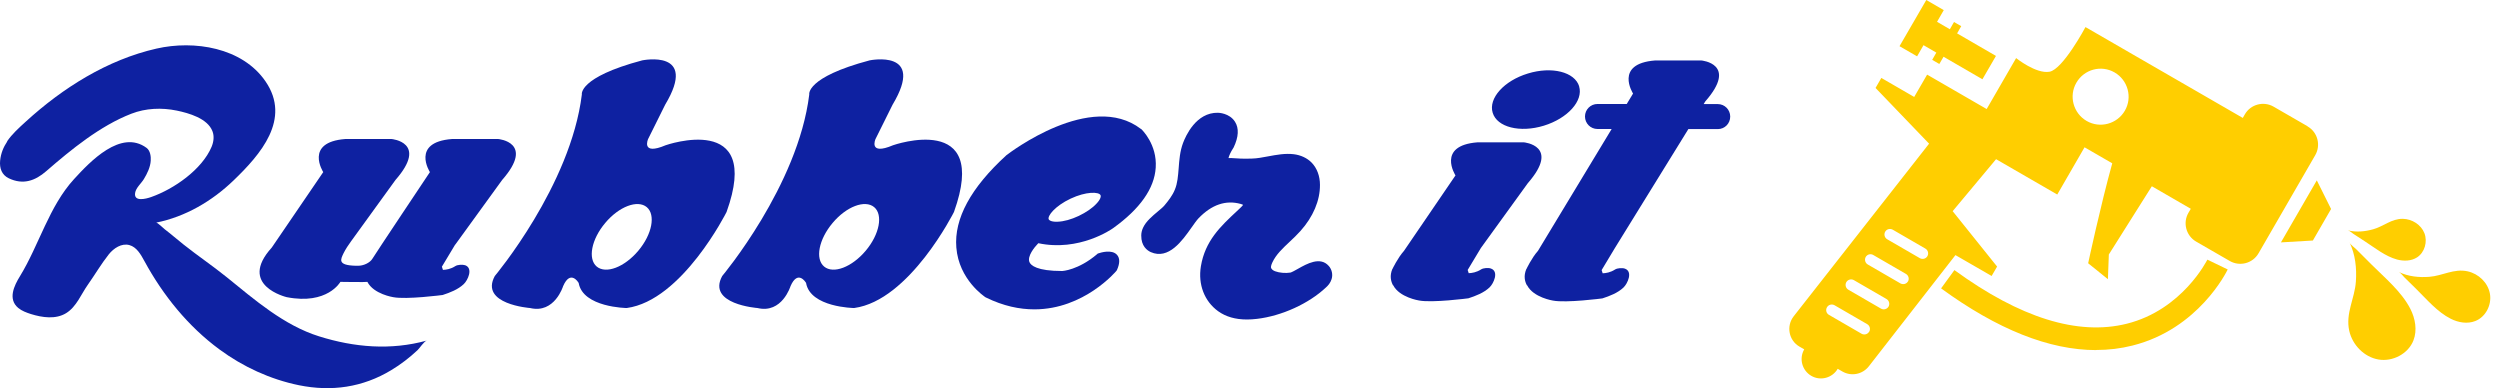
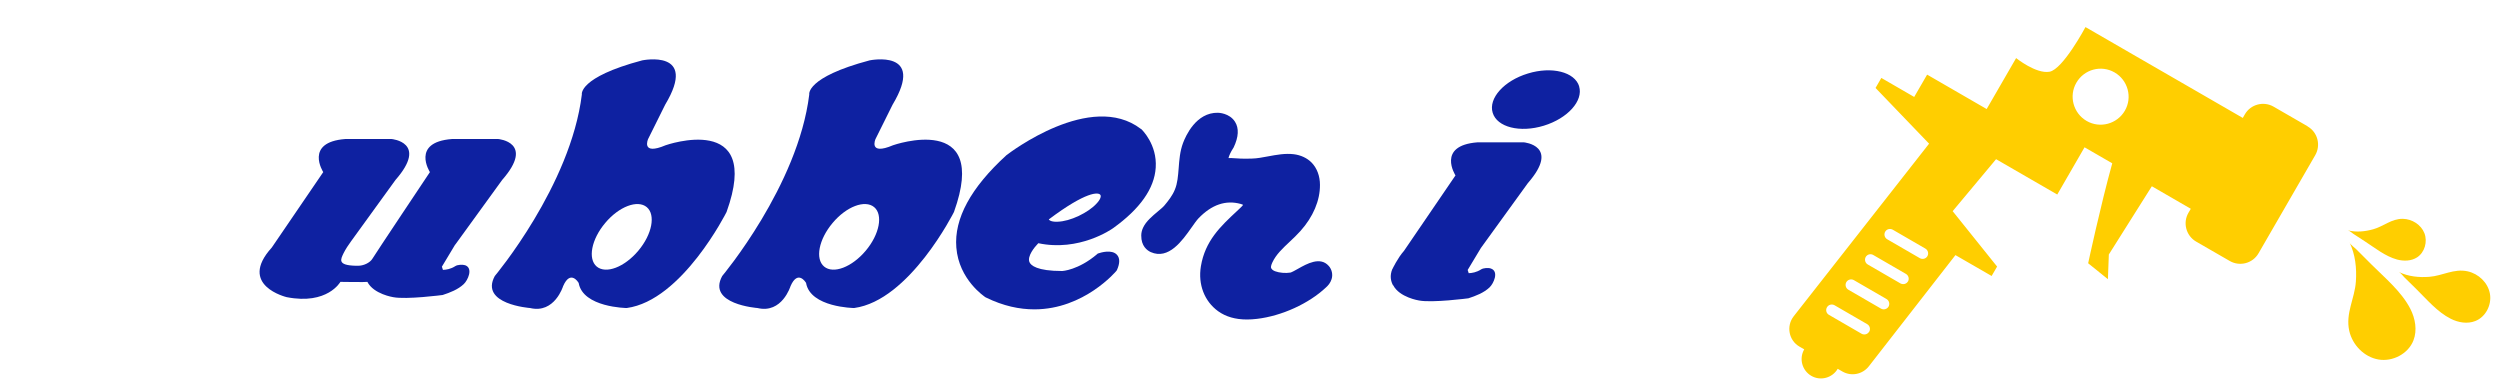
<svg xmlns="http://www.w3.org/2000/svg" fill="none" viewBox="0 0 219 34" height="34" width="219">
-   <path fill="#0E21A1" d="M0.618 12.387C1.052 11.744 1.659 11.2 2.266 10.648C5.498 7.696 9.41 5.233 13.711 4.256C17.007 3.504 21.226 4.156 23.263 7.135C25.527 10.44 22.82 13.537 20.456 15.809C18.573 17.62 16.246 18.987 13.675 19.503C13.792 19.476 14.326 20.011 14.417 20.074C14.988 20.509 15.531 20.988 16.083 21.423C17.314 22.401 18.618 23.279 19.841 24.266C22.304 26.258 24.875 28.504 27.954 29.464C31.041 30.432 34.228 30.704 37.38 29.835C37.153 29.898 36.755 30.505 36.583 30.668C35.876 31.329 35.107 31.926 34.274 32.424C31.775 33.937 29.04 34.326 26.188 33.746C23.671 33.23 21.28 32.126 19.216 30.604C16.473 28.585 14.281 25.869 12.651 22.872C12.335 22.292 11.972 21.64 11.329 21.468C10.65 21.287 9.962 21.74 9.528 22.283C8.867 23.116 8.314 24.067 7.699 24.936C7.101 25.778 6.703 26.874 5.788 27.435C4.883 27.988 3.715 27.825 2.7 27.508C2.311 27.381 1.913 27.236 1.596 26.974C0.672 26.204 1.234 25.027 1.75 24.194C3.425 21.459 4.294 18.082 6.485 15.691C7.88 14.17 10.587 11.291 12.842 12.957C13.168 13.201 13.231 13.718 13.204 14.08C13.168 14.65 12.896 15.203 12.606 15.682C12.38 16.063 11.9 16.452 11.836 16.905C11.71 17.693 12.769 17.43 13.249 17.258C15.232 16.561 17.695 14.858 18.537 12.857C18.718 12.423 18.781 11.925 18.609 11.49C18.175 10.367 16.536 9.906 15.486 9.688C14.173 9.417 12.769 9.471 11.511 9.96C8.776 11.019 6.241 13.093 4.05 14.994C3.081 15.836 2.03 16.217 0.772 15.619C0.147 15.32 -0.052 14.732 0.011 14.071C0.075 13.419 0.31 12.876 0.636 12.387" />
  <path fill="#0E21A1" d="M39.879 21.432L43.989 15.764C46.887 12.459 43.645 12.178 43.645 12.178H39.589C35.976 12.459 37.66 15.076 37.66 15.076C37.66 15.076 32.816 22.329 32.635 22.646C32.408 23.035 31.82 23.288 31.367 23.279H31.132C29.538 23.234 29.837 22.727 30.099 22.175C30.262 21.849 30.525 21.441 30.742 21.152L34.645 15.764C37.542 12.459 34.301 12.178 34.301 12.178H30.244C26.632 12.459 28.316 15.076 28.316 15.076L23.807 21.686C20.791 25.009 25.119 26.032 25.119 26.032C28.687 26.729 29.819 24.692 29.819 24.692C29.819 24.692 32.128 24.728 32.182 24.692C32.734 25.769 34.446 26.032 34.446 26.032C35.596 26.258 38.774 25.842 38.774 25.842C39.417 25.634 40.123 25.362 40.621 24.891C40.983 24.556 41.472 23.497 40.748 23.234C40.53 23.162 40.078 23.18 39.879 23.316C39.489 23.569 39.091 23.633 38.801 23.642L38.71 23.361L39.869 21.432H39.879Z" />
  <path fill="#0E21A1" d="M55.914 21.966C54.701 23.406 53.08 24.022 52.274 23.352C51.477 22.682 51.803 20.97 53.017 19.531C54.221 18.091 55.851 17.475 56.657 18.145C57.453 18.815 57.127 20.527 55.914 21.966ZM58.314 12.722C56.113 13.654 56.774 12.178 56.774 12.178L58.268 9.172C61.211 4.265 56.258 5.288 56.258 5.288C50.644 6.782 50.97 8.276 50.97 8.276C49.992 16.271 43.346 24.176 43.346 24.176C41.988 26.657 46.434 26.983 46.434 26.983C48.589 27.499 49.331 25.063 49.331 25.063C49.983 23.569 50.69 24.782 50.69 24.782C51.061 26.937 54.9 26.983 54.9 26.983C59.762 26.331 63.647 18.571 63.647 18.571C66.825 9.734 58.314 12.722 58.314 12.722Z" />
  <path fill="#0E21A1" d="M75.835 21.966C74.621 23.406 73.001 24.022 72.195 23.352C71.389 22.682 71.724 20.97 72.937 19.531C74.141 18.091 75.771 17.475 76.577 18.145C77.374 18.815 77.048 20.527 75.835 21.966ZM78.234 12.722C76.034 13.654 76.695 12.178 76.695 12.178L78.189 9.172C81.132 4.265 76.179 5.288 76.179 5.288C70.565 6.782 70.891 8.276 70.891 8.276C69.913 16.271 63.267 24.176 63.267 24.176C61.909 26.657 66.354 26.983 66.354 26.983C68.509 27.499 69.252 25.063 69.252 25.063C69.904 23.569 70.61 24.782 70.61 24.782C70.981 26.937 74.82 26.983 74.82 26.983C79.683 26.331 83.567 18.571 83.567 18.571C86.745 9.734 78.234 12.722 78.234 12.722Z" />
-   <path fill="#0E21A1" d="M91.87 19.223C91.725 18.924 92.422 18.046 93.781 17.403C95.148 16.76 96.261 16.796 96.406 17.095C96.461 17.204 96.406 17.466 96.062 17.828C95.7 18.227 95.139 18.607 94.496 18.915C93.844 19.223 93.192 19.404 92.658 19.422C92.16 19.449 91.924 19.322 91.87 19.214M99.965 11.309L99.938 11.291C95.573 7.95 88.475 13.355 88.158 13.6C85.043 16.443 83.567 19.159 83.775 21.686C84.001 24.502 86.238 25.977 86.329 26.041L86.365 26.059C87.895 26.811 89.317 27.1 90.611 27.1C94.967 27.1 97.764 23.768 97.801 23.723L97.846 23.651C98.109 23.062 98.109 22.609 97.846 22.32C97.393 21.822 96.415 22.129 96.225 22.193L96.162 22.211L96.117 22.256C94.46 23.669 93.056 23.741 93.056 23.741C90.82 23.741 90.294 23.243 90.177 22.953C89.978 22.446 90.602 21.668 90.956 21.305C94.532 22.066 97.375 20.083 97.502 19.992C99.865 18.299 101.124 16.515 101.241 14.687C101.377 12.649 100.028 11.354 99.965 11.3" />
+   <path fill="#0E21A1" d="M91.87 19.223C95.148 16.76 96.261 16.796 96.406 17.095C96.461 17.204 96.406 17.466 96.062 17.828C95.7 18.227 95.139 18.607 94.496 18.915C93.844 19.223 93.192 19.404 92.658 19.422C92.16 19.449 91.924 19.322 91.87 19.214M99.965 11.309L99.938 11.291C95.573 7.95 88.475 13.355 88.158 13.6C85.043 16.443 83.567 19.159 83.775 21.686C84.001 24.502 86.238 25.977 86.329 26.041L86.365 26.059C87.895 26.811 89.317 27.1 90.611 27.1C94.967 27.1 97.764 23.768 97.801 23.723L97.846 23.651C98.109 23.062 98.109 22.609 97.846 22.32C97.393 21.822 96.415 22.129 96.225 22.193L96.162 22.211L96.117 22.256C94.46 23.669 93.056 23.741 93.056 23.741C90.82 23.741 90.294 23.243 90.177 22.953C89.978 22.446 90.602 21.668 90.956 21.305C94.532 22.066 97.375 20.083 97.502 19.992C99.865 18.299 101.124 16.515 101.241 14.687C101.377 12.649 100.028 11.354 99.965 11.3" />
  <path fill="#0E21A1" d="M116.399 23.297C115.656 22.446 114.479 23.107 113.71 23.542C113.492 23.669 113.157 23.85 113.049 23.877C112.623 23.949 112.071 23.904 111.69 23.759C111.518 23.696 111.373 23.569 111.346 23.46C111.328 23.406 111.328 23.27 111.455 22.998C111.781 22.292 112.369 21.749 112.985 21.169C113.302 20.871 113.619 20.572 113.918 20.237C115.032 18.996 115.638 17.566 115.629 16.198C115.629 15.42 115.367 14.723 114.896 14.243C114.506 13.844 113.945 13.582 113.329 13.509C112.569 13.419 111.808 13.564 111.075 13.699C110.586 13.79 110.124 13.88 109.689 13.89C108.983 13.917 108.376 13.89 107.824 13.844H107.77H107.715C107.679 13.844 107.643 13.844 107.616 13.844C107.661 13.636 107.833 13.274 108.014 13.002L108.069 12.912C108.503 11.997 108.548 11.237 108.186 10.666C107.697 9.897 106.728 9.878 106.692 9.878C104.773 9.842 103.867 11.907 103.632 12.531C103.36 13.265 103.306 14.007 103.252 14.723C103.197 15.411 103.152 16.054 102.916 16.615C102.708 17.131 102.337 17.602 102.002 18C101.875 18.154 101.649 18.335 101.413 18.535C100.943 18.933 100.399 19.377 100.137 19.938C100.028 20.164 99.974 20.4 99.974 20.635C99.965 21.559 100.49 21.939 100.807 22.084C102.373 22.781 103.577 21.07 104.374 19.938C104.61 19.603 104.827 19.295 104.99 19.123C106.14 17.928 107.38 17.502 108.684 17.865C108.784 17.892 108.847 17.919 108.893 17.946C108.865 17.991 108.811 18.064 108.702 18.163L108.358 18.489C106.919 19.829 105.569 21.097 105.198 23.325C104.936 24.918 105.506 26.394 106.71 27.263C107.38 27.743 108.213 27.988 109.228 27.988C109.508 27.988 109.798 27.97 110.106 27.933C112.279 27.68 114.66 26.593 116.163 25.172C116.344 25.009 116.553 24.773 116.652 24.438C116.77 24.04 116.67 23.605 116.408 23.306" />
  <path fill="#0E21A1" d="M138.329 7.56C138.718 8.828 137.333 10.367 135.241 11.01C133.15 11.653 131.14 11.146 130.759 9.878C130.37 8.611 131.755 7.071 133.847 6.438C135.939 5.795 137.949 6.302 138.338 7.569" />
  <path fill="#0E21A1" d="M133.829 16.054C136.726 12.749 133.485 12.468 133.485 12.468H129.428C125.815 12.749 127.5 15.366 127.5 15.366L122.99 21.975C122.438 22.591 121.976 23.569 121.976 23.569H121.967C121.723 24.167 121.841 24.637 122.022 24.982H122.04C122.592 26.059 124.303 26.322 124.303 26.322C125.453 26.548 128.631 26.131 128.631 26.131C129.274 25.923 129.981 25.651 130.479 25.181C130.841 24.846 131.33 23.777 130.605 23.524C130.388 23.442 129.935 23.469 129.736 23.605C129.338 23.859 128.939 23.922 128.659 23.931L128.568 23.65L129.727 21.722L133.838 16.045L133.829 16.054Z" />
-   <path fill="#0E21A1" d="M150.471 9.118H149.24L149.385 8.882C152.282 5.578 149.041 5.297 149.041 5.297H144.984C141.372 5.578 143.056 8.194 143.056 8.194L142.503 9.109H139.941C139.334 9.109 138.845 9.598 138.845 10.204C138.845 10.811 139.334 11.3 139.941 11.3H141.181L134.726 21.975C134.173 22.591 133.711 23.578 133.711 23.578H133.702C133.458 24.176 133.567 24.646 133.757 24.991H133.775C134.327 26.068 136.038 26.331 136.038 26.331C137.188 26.557 140.367 26.14 140.367 26.14C141.009 25.932 141.716 25.661 142.214 25.19C142.576 24.855 143.065 23.786 142.34 23.533C142.123 23.451 141.67 23.479 141.471 23.614C141.073 23.868 140.683 23.931 140.394 23.94L140.303 23.66L141.462 21.731L147.9 11.309H150.481C151.087 11.309 151.567 10.82 151.567 10.213C151.567 9.607 151.078 9.118 150.481 9.118" />
-   <path fill="#FFCE00" d="M168.499 3.957L169.622 4.609L169.26 5.243L169.884 5.605L170.256 4.971L173.66 6.945L174.846 4.899L171.442 2.925L171.804 2.291L171.17 1.929L170.808 2.562L169.685 1.911L170.274 0.887L168.744 0L166.398 4.047L167.938 4.935L168.499 3.957Z" />
-   <path fill="#FFCE00" d="M199.81 21.233L202.608 21.07L204.202 18.308L202.952 15.8L199.81 21.233Z" />
  <path fill="#FFCE00" d="M186.138 9.697C185.459 10.866 183.956 11.273 182.787 10.594C181.619 9.915 181.212 8.412 181.891 7.244C182.57 6.067 184.073 5.668 185.241 6.347C186.409 7.026 186.817 8.529 186.138 9.697ZM168.843 22.437C168.708 22.673 168.409 22.745 168.182 22.618L165.321 20.961C165.086 20.826 165.013 20.527 165.14 20.3C165.276 20.065 165.566 19.993 165.801 20.119L168.662 21.776C168.898 21.912 168.97 22.211 168.843 22.437ZM167.141 24.647C167.005 24.882 166.716 24.954 166.48 24.828L163.619 23.171C163.383 23.035 163.311 22.736 163.438 22.51C163.574 22.274 163.872 22.202 164.099 22.338L166.96 23.995C167.195 24.131 167.268 24.429 167.141 24.656M165.439 26.856C165.303 27.091 165.004 27.164 164.778 27.037L161.917 25.38C161.681 25.244 161.609 24.945 161.736 24.719C161.871 24.484 162.17 24.411 162.397 24.538L165.258 26.195C165.493 26.331 165.566 26.63 165.439 26.856ZM163.737 29.056C163.601 29.292 163.302 29.364 163.076 29.237L160.214 27.58C159.979 27.445 159.907 27.146 160.042 26.919C160.178 26.684 160.468 26.611 160.703 26.738L163.565 28.395C163.8 28.531 163.872 28.83 163.746 29.056M202.119 11.047L199.167 9.344C198.289 8.837 197.157 9.136 196.65 10.014L196.469 10.331L191.924 7.705L186.889 4.799L182.688 2.372C182.688 2.372 180.714 6.076 179.537 6.284C178.36 6.492 176.612 5.089 176.612 5.089L174.032 9.553L168.816 6.537L167.684 8.493L164.805 6.827L164.298 7.705L168.988 12.586L157.127 27.707C156.457 28.567 156.692 29.826 157.643 30.369L158.05 30.605C157.579 31.41 157.86 32.452 158.666 32.922C159.472 33.393 160.513 33.113 160.984 32.307L161.391 32.542C162.17 32.995 163.157 32.796 163.709 32.09L171.297 22.347L174.466 24.176L174.946 23.352L171.053 18.498L174.856 13.944L180.216 17.041L182.606 12.903L185.033 14.306C183.992 18.064 182.923 23.062 182.923 23.062L184.653 24.456L184.734 22.292L188.501 16.316L191.914 18.29L191.706 18.643C191.199 19.522 191.498 20.645 192.376 21.161L195.328 22.863C196.206 23.37 197.338 23.071 197.845 22.193L202.816 13.591C203.323 12.713 203.024 11.581 202.146 11.074" />
  <path fill="#FFCE00" d="M205.814 21.242C205.913 21.45 206.239 21.668 206.402 21.831C206.846 22.274 207.28 22.718 207.724 23.152C208.919 24.348 210.359 25.525 211.147 27.055C211.581 27.906 211.762 28.929 211.418 29.817C210.966 30.994 209.589 31.709 208.349 31.492C207.099 31.274 206.076 30.224 205.795 28.984C205.451 27.444 206.275 26.15 206.375 24.665C206.456 23.497 206.33 22.292 205.814 21.224" />
  <path fill="#FFCE00" d="M205.705 20.192C205.85 20.228 206.022 20.4 206.149 20.482C206.474 20.699 206.81 20.916 207.135 21.124C208.032 21.704 208.946 22.455 209.988 22.736C210.567 22.89 211.228 22.872 211.735 22.546C212.405 22.111 212.668 21.17 212.378 20.427C212.088 19.685 211.301 19.187 210.495 19.169C209.499 19.151 208.802 19.83 207.896 20.083C207.181 20.282 206.42 20.364 205.696 20.183" />
  <path fill="#FFCE00" d="M210.15 23.832C210.313 23.913 210.485 24.158 210.612 24.284C210.956 24.619 211.3 24.963 211.644 25.298C212.577 26.213 213.501 27.327 214.687 27.924C215.348 28.259 216.145 28.395 216.833 28.123C217.747 27.77 218.29 26.702 218.118 25.733C217.946 24.764 217.122 23.977 216.163 23.768C214.967 23.506 213.971 24.158 212.821 24.248C211.916 24.32 210.983 24.23 210.15 23.832Z" />
-   <path fill="#FFCE00" d="M183.62 30.668C179.519 30.668 174.964 28.857 170.039 25.262L171.207 23.66C176.947 27.843 182.018 29.427 186.301 28.359C191.172 27.146 193.345 22.79 193.363 22.745L195.147 23.605C195.047 23.814 192.585 28.821 186.808 30.27C185.775 30.532 184.716 30.659 183.62 30.659" />
</svg>